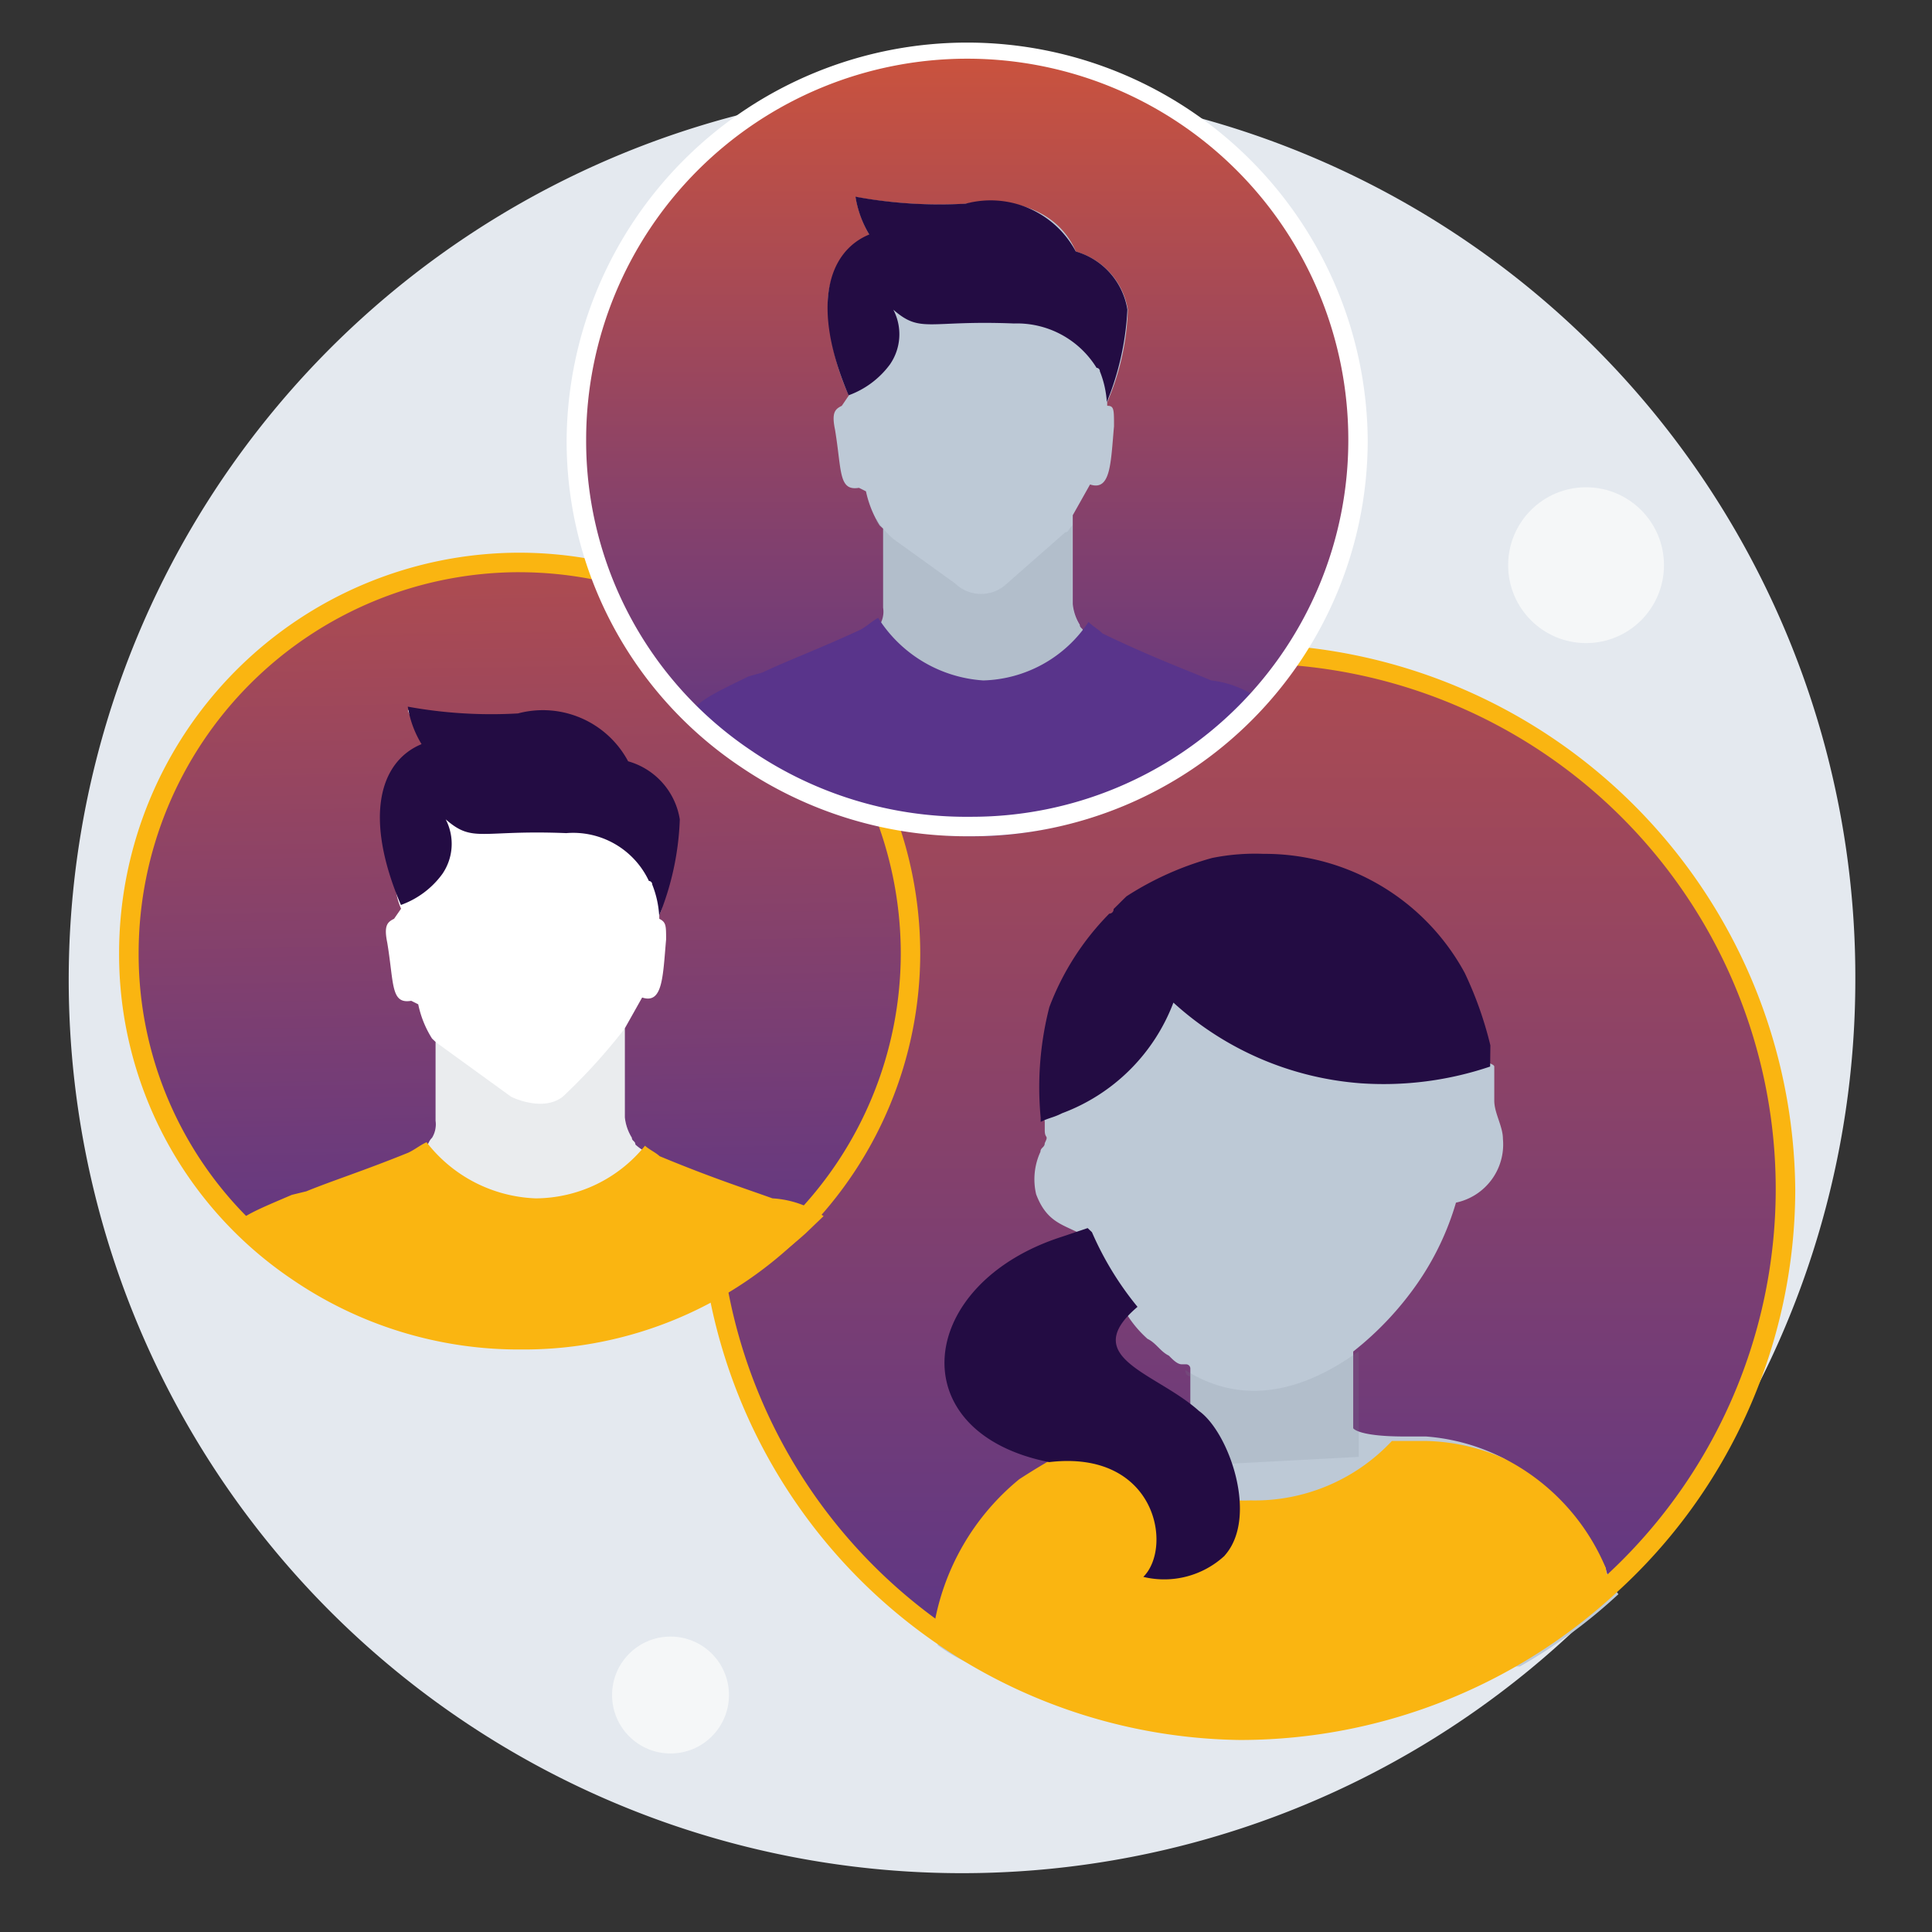
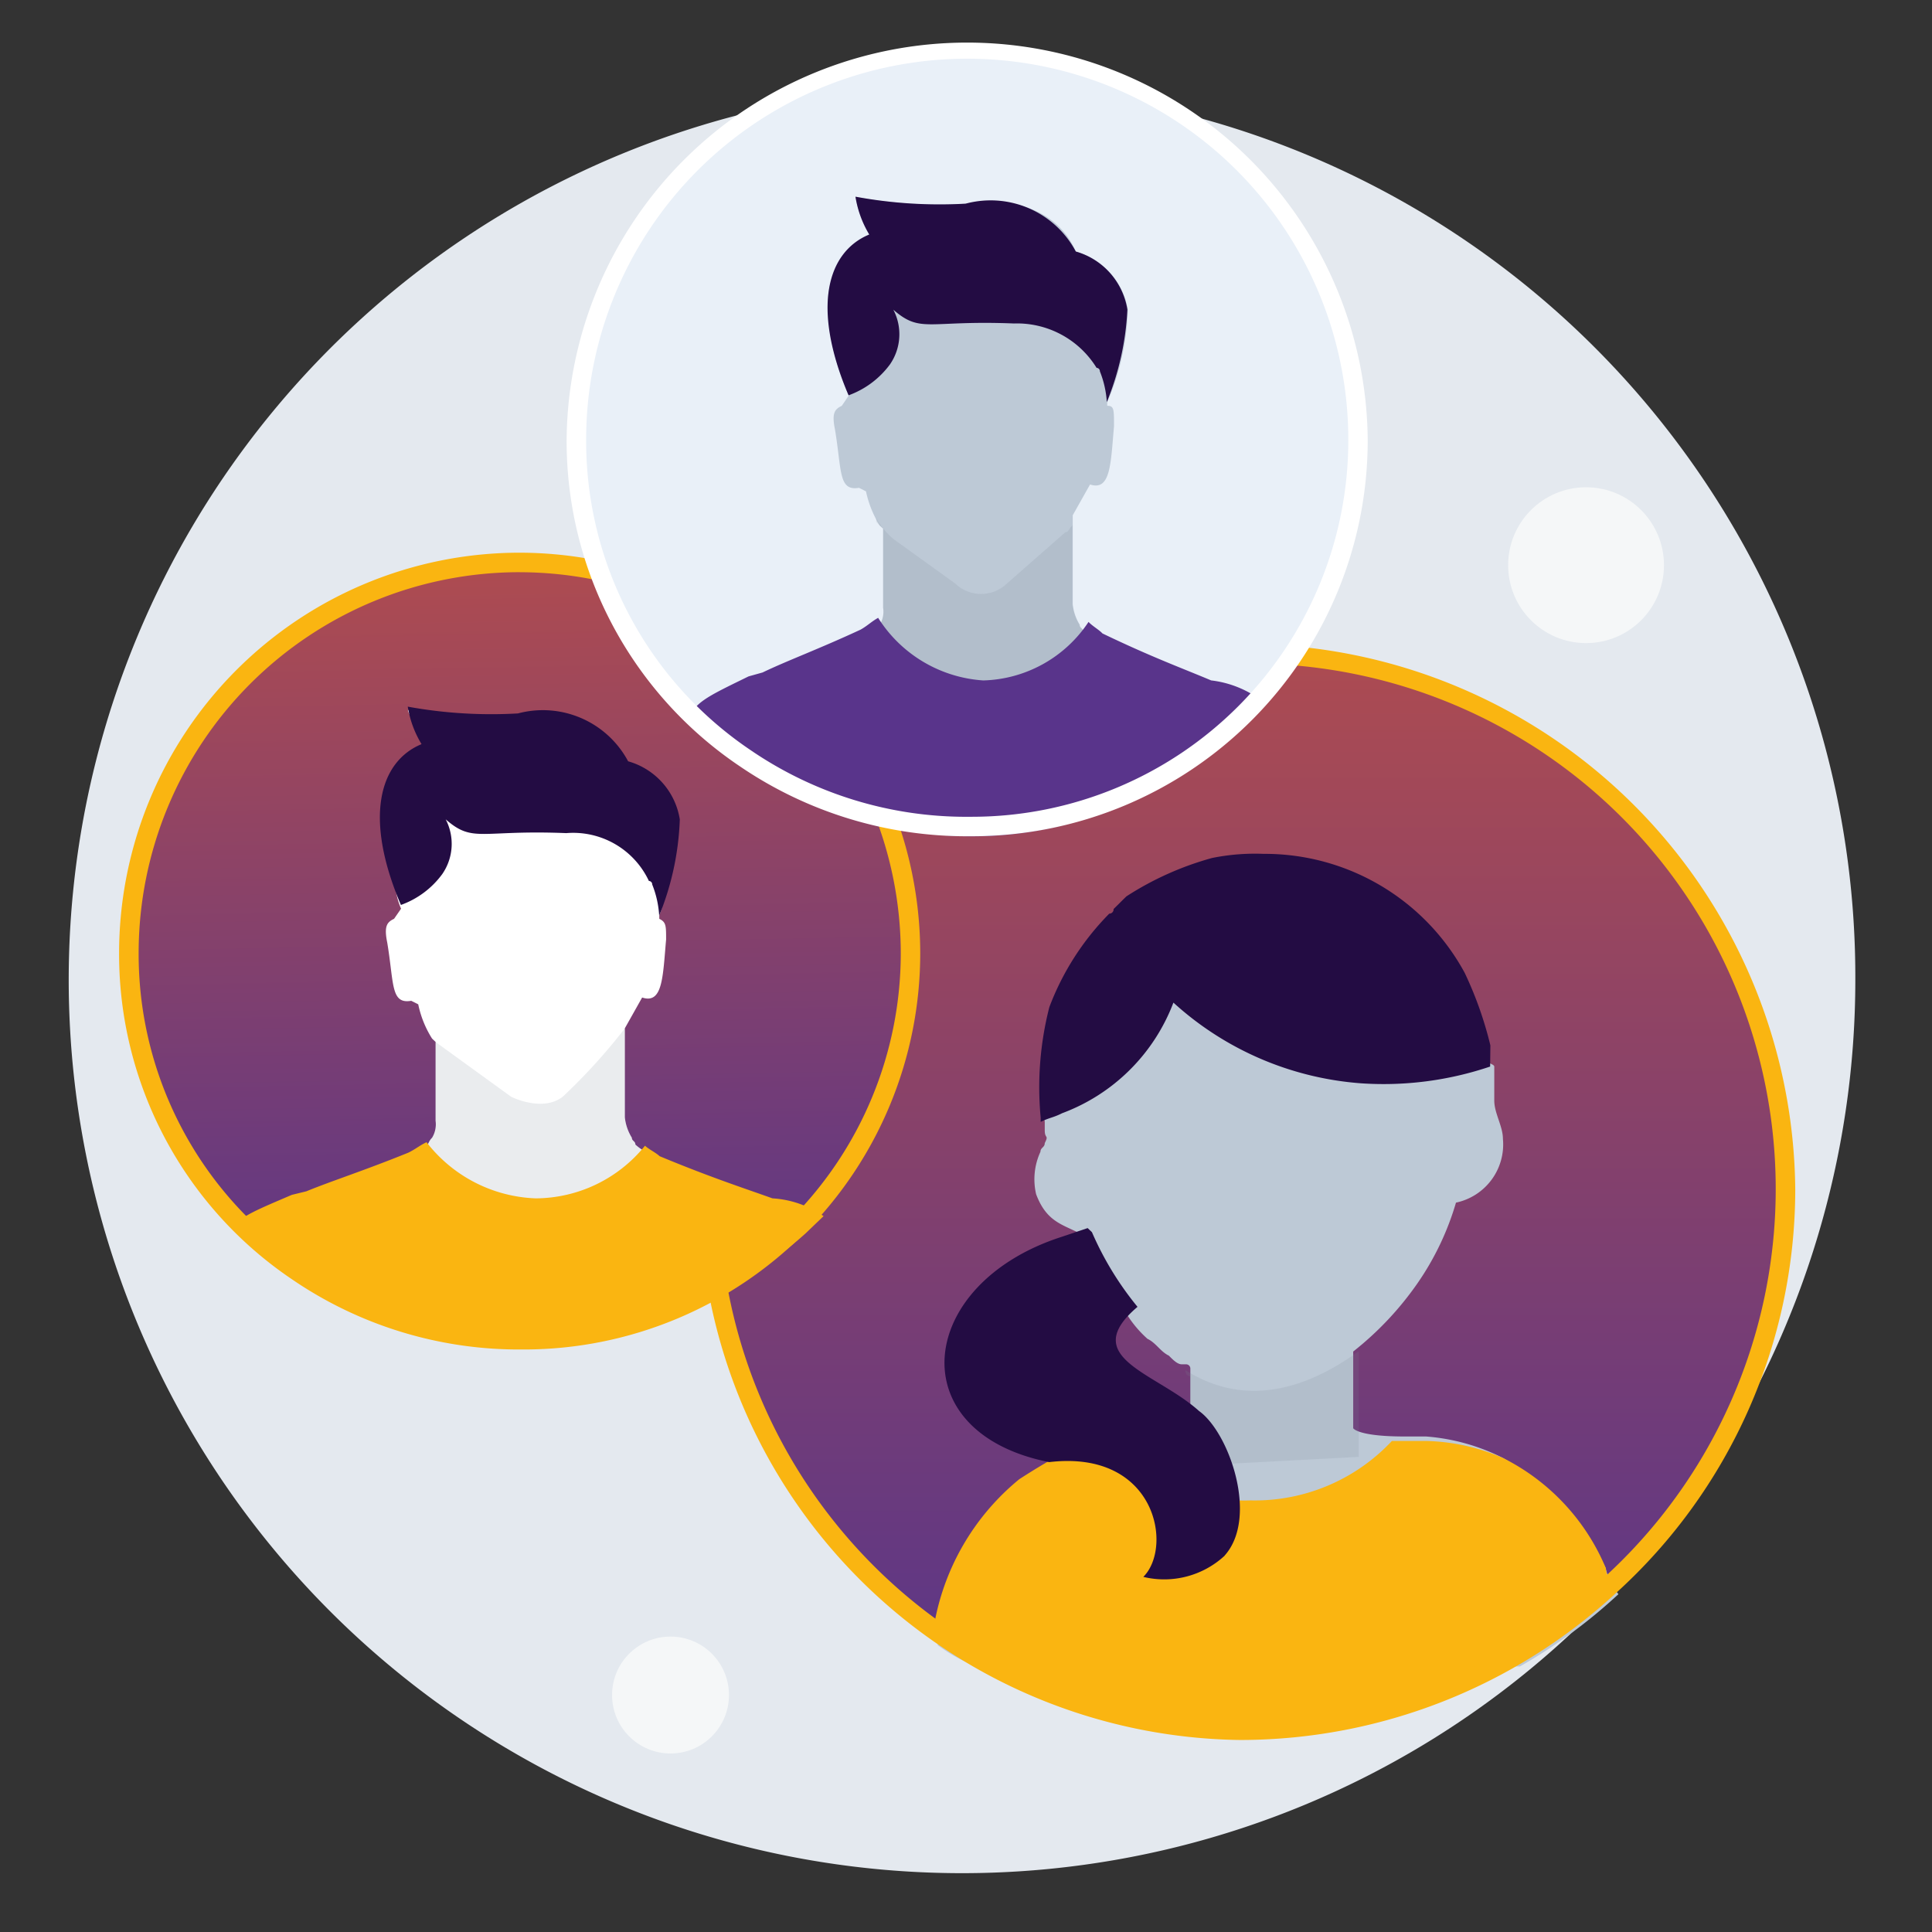
<svg xmlns="http://www.w3.org/2000/svg" xmlns:xlink="http://www.w3.org/1999/xlink" width="67" height="67" viewBox="0 0 67 67">
  <rect x="0" y="0" width="67" height="67" fill="#333333" stroke="none" />
  <defs>
    <clipPath id="clip-path">
      <rect id="Rectangle_23594" data-name="Rectangle 23594" width="61.957" height="63.599" fill="none" />
    </clipPath>
    <linearGradient id="linear-gradient" x1="0.5" y1="-0.36" x2="0.5" y2="1" gradientUnits="objectBoundingBox">
      <stop offset="0" stop-color="#cb533d" />
      <stop offset="1" stop-color="#57358a" />
    </linearGradient>
    <clipPath id="clip-path-3">
      <rect id="Rectangle_23590" data-name="Rectangle 23590" width="8.184" height="4.097" fill="none" />
    </clipPath>
    <linearGradient id="linear-gradient-2" x1="0.476" y1="-0.329" xlink:href="#linear-gradient" />
    <clipPath id="clip-path-4">
      <rect id="Rectangle_23591" data-name="Rectangle 23591" width="7.782" height="6.56" fill="none" />
    </clipPath>
    <linearGradient id="linear-gradient-3" x1="0.5" y1="0" xlink:href="#linear-gradient" />
    <clipPath id="clip-path-5">
      <rect id="Rectangle_23592" data-name="Rectangle 23592" width="8.107" height="6.681" fill="none" />
    </clipPath>
  </defs>
  <g id="Customers_icon" data-name="Customers icon" transform="translate(-147 -131.181)">
    <g id="Group_113490" data-name="Group 113490" transform="translate(149.384 132.541)">
      <g id="Group_113435" data-name="Group 113435" transform="translate(0 0)">
        <g id="Group_113446" data-name="Group 113446" clip-path="url(#clip-path)">
          <g id="Group_113445" data-name="Group 113445" transform="translate(0 0)">
            <g id="Group_113444" data-name="Group 113444" clip-path="url(#clip-path)">
              <path id="Path_209454" data-name="Path 209454" d="M61.957,33.4A30.979,30.979,0,1,1,30.992,2.43,30.872,30.872,0,0,1,61.957,33.4" transform="translate(0 -0.788)" fill="#e4e9ef" />
              <path id="Path_209455" data-name="Path 209455" d="M70.121,50.142A18.534,18.534,0,0,1,64.033,63.86a20.053,20.053,0,0,1-3.415,2.507,18.451,18.451,0,0,1-9.354,2.516,18.057,18.057,0,0,1-9.354-2.516c-.445-.3-.891-.44-1.336-.736A18.749,18.749,0,1,1,70.119,50.143Z" transform="translate(-10.584 -10.237)" fill="url(#linear-gradient)" />
              <path id="Path_209456" data-name="Path 209456" d="M67.776,66.735a8.818,8.818,0,0,0-3.563-3.826,7.063,7.063,0,0,0-2.672-.747H60.8c-1.628,0-1.782-.286-1.782-.286v-2.66a11.008,11.008,0,0,0,2.227-2.364,9.681,9.681,0,0,0,1.337-2.8,2.063,2.063,0,0,0,1.628-2.21c0-.439-.3-.89-.3-1.329V49.333c0-.153-1.023-.3-1.023-.451A6.421,6.421,0,0,0,62,46.376c-1.337-2.507-2.986-4.133-5.955-4.133-.594,0-1.188.153-1.781.153a10.722,10.722,0,0,0-2.97,1.33c-.149.143-.3.3-.445.44a.143.143,0,0,0-.149.138v.005a8.21,8.21,0,0,0-2.079,3.257,7.808,7.808,0,0,0-.3,3.682v.3c0,.3.149.143,0,.44,0,.153-.149.153-.149.3a2.275,2.275,0,0,0-.15,1.473c.446,1.187,1.188,1.034,1.93,1.629l-.149.143-.892.3c-3.711,1.187-3.415,3.691-1.929,5.606.594.736,1.336.736,2.822,1.034-.445,0-2.079,1.473-2.227,1.628A8.485,8.485,0,0,0,44.61,69.1v.3a5.8,5.8,0,0,0,1.338.737H64.8a18.376,18.376,0,0,0,3.416-2.507,2.227,2.227,0,0,1-.442-.894m-14.253-5.31a4.978,4.978,0,0,0-.594-.44c-.3-.143-.446-.3-.742-.44-.149,0-.149-.153-.3-.153-.742-.44-1.485-.88-1.485-1.473a1.531,1.531,0,0,1,.742-1.034,3.945,3.945,0,0,0,.742.89c.3.143.445.44.742.583.149.153.3.3.446.3h.149a.147.147,0,0,1,.149.145v1.625Z" transform="translate(-14.474 -13.706)" fill="#bdc9d6" />
              <path id="Path_209457" data-name="Path 209457" d="M67.86,76.329a18.943,18.943,0,0,1-12.769,5.023A18.672,18.672,0,0,1,44.4,78.1v-.3a8.385,8.385,0,0,1,2.969-5.156,25.185,25.185,0,0,1,2.762-1.554c-1.336-.3-2.613-.368-3.207-1.105l2.822.594a6.652,6.652,0,0,0,5.646,2.8,6.513,6.513,0,0,0,4.9-2.062h1.188a7.084,7.084,0,0,1,2.672.594,7.517,7.517,0,0,1,3.563,3.826c-.009.152.145.449.145.592" transform="translate(-14.406 -22.706)" fill="#fab511" />
              <g id="Group_113437" data-name="Group 113437" transform="translate(36.553 45.5)" opacity="0.157" style="mix-blend-mode: normal;isolation: isolate">
                <g id="Group_113436" data-name="Group 113436">
                  <g id="Group_113435-2" data-name="Group 113435" clip-path="url(#clip-path-3)">
                    <path id="Path_209458" data-name="Path 209458" d="M62.292,67.352v3.663l-8.184.434.5-2.373c.167,0,.167.217.333.217.334.225.5.44.836.651.168.218.334.218.5.434l.168.217V68.223s-.168,0-.168-.218c1.336.851,3.341,1.28,6.013-.653" transform="translate(-54.108 -67.352)" fill="#788494" />
                  </g>
                </g>
              </g>
              <path id="Path_209459" data-name="Path 209459" d="M65.457,49.193a11.548,11.548,0,0,1-4.451.583,10.848,10.848,0,0,1-6.533-2.8,6.582,6.582,0,0,1-3.861,3.836c-.3.153-.446.153-.742.3v-.143a11.2,11.2,0,0,1,.3-3.836,9.261,9.261,0,0,1,2.079-3.243.147.147,0,0,0,.149-.144V43.73c.149-.143.3-.3.447-.44a10.679,10.679,0,0,1,2.969-1.33,7.48,7.48,0,0,1,1.782-.143,7.888,7.888,0,0,1,6.978,4.126,12.828,12.828,0,0,1,.891,2.516Z" transform="translate(-16.164 -13.566)" fill="#230c43" />
              <path id="Path_209460" data-name="Path 209460" d="M54.673,72.392a3.085,3.085,0,0,1-2.822.736c1.039-1.033.446-4.419-3.266-3.98-5.2-1.034-4.6-6.2.445-7.816l.891-.3.149.143a10.921,10.921,0,0,0,1.58,2.588c-2.079,1.769.651,2.279,2.132,3.611,1.039.737,2.077,3.683.891,5.013" transform="translate(-14.586 -19.803)" fill="#230c43" />
              <path id="Path_209461" data-name="Path 209461" d="M51.184,69.057a19,19,0,1,1,.384-38.005A19.084,19.084,0,0,1,70.377,49.977h0a18.908,18.908,0,0,1-6.2,13.968,19.236,19.236,0,0,1-12.994,5.111m.184-37.331a18.328,18.328,0,0,0-.183,36.655,18.565,18.565,0,0,0,12.536-4.934,18.223,18.223,0,0,0-12.161-31.72h-.193" transform="translate(-10.503 -10.075)" fill="#fab511" />
              <path id="Path_209462" data-name="Path 209462" d="M30.2,40.414a13.494,13.494,0,0,1-3.7,9.26c-.241.235-.359.356-.6.591A13.281,13.281,0,0,1,16.7,53.826a13.649,13.649,0,0,1-7.762-2.373c-.6-.478-1.194-.955-1.792-1.425A13.528,13.528,0,1,1,30.2,40.407v.007" transform="translate(-1.003 -8.724)" fill="#e9f0f8" />
              <path id="Path_209463" data-name="Path 209463" d="M30.194,40.405A13.394,13.394,0,0,1,16.818,53.817H16.7a13.652,13.652,0,0,1-7.762-2.373,13.28,13.28,0,0,1-5.851-11.04,13.553,13.553,0,0,1,27.106,0Z" transform="translate(-1.002 -8.715)" fill="url(#linear-gradient-2)" />
              <path id="Path_209464" data-name="Path 209464" d="M28.269,52.121c-.243.236-.358.358-.6.594a13.28,13.28,0,0,1-9.194,3.56A13.72,13.72,0,0,1,10.711,53.9c-.594-.48-1.189-.959-1.79-1.425.243-.358.838-.6,1.912-1.067l.48-.122c.831-.358,1.912-.716,3.344-1.3a4.149,4.149,0,0,0,.358-.223,1.838,1.838,0,0,1,.236-.135c.122-.122.122-.243.243-.358a.9.9,0,0,0,.122-.588V45.946l-.122-.115a3.58,3.58,0,0,1-.48-1.189l-.243-.122c-.716.122-.594-.588-.831-2.013-.122-.594,0-.716.236-.831l.243-.351c-.426-.939-.169-2.506-.216-3.533a2.565,2.565,0,0,1,1.608-2.412c-.243-.4-1.081-.48-1.155-.946a16.013,16.013,0,0,0,3.824.243A3.345,3.345,0,0,1,22.3,36.34c.939.257.594,1.3.743,2.256-.027,1.108.77,1.952.331,2.959v.122c.236.115.236.236.236.716-.115,1.3-.115,2.25-.831,2.013l-.6,1.067v3.087a1.677,1.677,0,0,0,.243.709c0,.115.122.115.122.236a1.6,1.6,0,0,0,.25.189,1.012,1.012,0,0,1,.223.169c1.675.709,2.749,1.067,3.7,1.425a7.935,7.935,0,0,1,1.547.831" transform="translate(-2.894 -11.173)" fill="#fff" />
              <g id="Group_113440" data-name="Group 113440" transform="translate(12.12 34.301)" opacity="0.157" style="mix-blend-mode: normal;isolation: isolate">
                <g id="Group_113439" data-name="Group 113439">
                  <g id="Group_113438" data-name="Group 113438" clip-path="url(#clip-path-4)">
                    <path id="Path_209465" data-name="Path 209465" d="M25.723,55l-1.385,2.337h-3.79l-2.29-.676-.318-1.594a1.838,1.838,0,0,1,.236-.135c.122-.122.122-.243.243-.358a.9.9,0,0,0,.122-.588V51.248l2.621,1.9s1.081.547,1.79,0a20.337,20.337,0,0,0,2.155-2.371v3.087a1.677,1.677,0,0,0,.243.709c0,.115.122.115.122.236a1.6,1.6,0,0,0,.25.189" transform="translate(-17.941 -50.775)" fill="#788494" />
                  </g>
                </g>
              </g>
              <path id="Path_209466" data-name="Path 209466" d="M28.924,59.184l-.632.606a14.278,14.278,0,0,1-9.725,3.653,14.711,14.711,0,0,1-8.209-2.433c-.631-.493-1.263-.978-1.894-1.463.253-.363.884-.613,2.02-1.1l.5-.122c.886-.363,2.021-.724,3.539-1.341.251-.122.378-.241.631-.363a5.013,5.013,0,0,0,3.788,1.948,4.9,4.9,0,0,0,3.788-1.826c.126.122.38.241.506.363,1.769.735,2.9,1.1,3.915,1.463a3.447,3.447,0,0,1,1.767.613" transform="translate(-2.746 -18.371)" fill="#fab511" />
              <path id="Path_209467" data-name="Path 209467" d="M25.655,41.5a3.441,3.441,0,0,0-.241-1.069.119.119,0,0,0-.115-.122h0a2.9,2.9,0,0,0-2.866-1.659c-2.985-.122-3.223.356-4.181-.478a1.841,1.841,0,0,1-.12,1.9,3.053,3.053,0,0,1-1.433,1.069c-1.313-3.084-.717-4.986.716-5.577a3.589,3.589,0,0,1-.478-1.3,16.133,16.133,0,0,0,3.821.235,3.353,3.353,0,0,1,3.821,1.66,2.5,2.5,0,0,1,1.792,2.016,9.762,9.762,0,0,1-.711,3.327" transform="translate(-5.18 -11.118)" fill="#230c43" />
              <path id="Path_209468" data-name="Path 209468" d="M16.463,53.992a13.927,13.927,0,0,1-7.878-2.431,13.6,13.6,0,0,1-6-11.32,13.892,13.892,0,0,1,13.89-13.881h.01A13.91,13.91,0,0,1,30.368,40.242h0A13.747,13.747,0,0,1,16.655,53.992h-.192Zm.014-26.956A13.215,13.215,0,0,0,3.263,40.242,12.925,12.925,0,0,0,8.966,51a13.258,13.258,0,0,0,7.5,2.314h.19A13.071,13.071,0,0,0,29.693,40.243h0A13.234,13.234,0,0,0,16.486,27.037Z" transform="translate(-0.839 -8.553)" fill="#fab511" />
              <path id="Path_209469" data-name="Path 209469" d="M53.17,14.066a13.494,13.494,0,0,1-3.7,9.26c-.241.235-.359.356-.6.591a13.242,13.242,0,0,1-9.194,3.561,13.649,13.649,0,0,1-7.762-2.373c-.6-.478-1.194-.955-1.792-1.425A13.494,13.494,0,0,1,39.561.54,13.643,13.643,0,0,1,53.17,14.066" transform="translate(-8.457 -0.175)" fill="#e9f0f8" />
-               <path id="Path_209470" data-name="Path 209470" d="M53.169,14.053A13.394,13.394,0,0,1,39.793,27.465h-.117a13.652,13.652,0,0,1-7.762-2.373,13.28,13.28,0,0,1-5.851-11.04,13.553,13.553,0,1,1,27.106,0Z" transform="translate(-8.456 -0.162)" fill="url(#linear-gradient-3)" />
              <path id="Path_209471" data-name="Path 209471" d="M51.249,25.774c-.243.236-.358.358-.6.594a13.25,13.25,0,0,1-9.194,3.56,13.653,13.653,0,0,1-7.762-2.371c-.594-.48-1.2-.953-1.79-1.425.243-.358.838-.6,1.912-1.067l.48-.122c.831-.358,1.905-.716,3.344-1.3.236-.122.358-.243.594-.358a.854.854,0,0,0,.149-.223.333.333,0,0,1,.095-.128.881.881,0,0,0,.115-.594V19.6l-.115-.108a.007.007,0,0,0-.007-.007c-.041-.068-.081-.135-.115-.2a3.714,3.714,0,0,1-.358-.98l-.243-.122c-.716.122-.594-.594-.831-2.02-.122-.588,0-.709.236-.824l.243-.358a8.062,8.062,0,0,1-.716-2.966,2.677,2.677,0,0,1,1.432-2.608,3.7,3.7,0,0,1-.48-1.311,16.1,16.1,0,0,0,3.824.236c1.2-.236,3.108,0,3.817,1.662a2.513,2.513,0,0,1,1.8,2.013,8.735,8.735,0,0,1-.716,3.209v.122c.236,0,.236.115.236.709-.115,1.3-.115,2.256-.831,2.02l-.6,1.067v3.081a1.674,1.674,0,0,0,.243.716c0,.122.122.122.122.236.1.1.3.2.426.311a.294.294,0,0,1,.047.041c1.675.716,2.749,1.067,3.7,1.425a16.175,16.175,0,0,1,1.547.831" transform="translate(-10.35 -2.626)" fill="#bdc9d6" />
              <g id="Group_113443" data-name="Group 113443" transform="translate(27.975 16.615)" opacity="0.157" style="mix-blend-mode: normal;isolation: isolate">
                <g id="Group_113442" data-name="Group 113442">
                  <g id="Group_113441" data-name="Group 113441" clip-path="url(#clip-path-5)">
                    <path id="Path_209472" data-name="Path 209472" d="M49.518,31.276l-7.431-1.351-.676.676.054-2.189a.333.333,0,0,1,.095-.128.88.88,0,0,0,.115-.594V24.953l-.115-.108a.007.007,0,0,0-.007-.007l-.115-.122v-.122a2.756,2.756,0,0,0,.594.716l2.148,1.547a1.293,1.293,0,0,0,1.79,0L48,25.075c.115,0,.115-.122.243-.236v2.729a1.674,1.674,0,0,0,.243.716c0,.122.122.122.122.236.1.1.3.2.426.311Z" transform="translate(-41.411 -24.595)" fill="#788494" />
                  </g>
                </g>
              </g>
              <path id="Path_209473" data-name="Path 209473" d="M51.719,32.544c-.241.272-.364.409-.608.675a12.861,12.861,0,0,1-17.27,1.357c-.608-.547-1.216-1.084-1.824-1.622.241-.409.851-.682,1.946-1.22l.486-.136c.851-.409,1.946-.811,3.4-1.486.241-.136.365-.272.608-.409a4.671,4.671,0,0,0,3.648,2.171,4.524,4.524,0,0,0,3.649-2.03c.121.136.364.272.482.4,1.7.819,2.8,1.219,3.77,1.629a3.612,3.612,0,0,1,1.708.67" transform="translate(-10.388 -9.637)" fill="#59348b" />
              <path id="Path_209474" data-name="Path 209474" d="M48.637,15.211a3.441,3.441,0,0,0-.241-1.069.119.119,0,0,0-.115-.122h0a3.24,3.24,0,0,0-2.866-1.538c-2.986-.121-3.224.357-4.182-.478a1.839,1.839,0,0,1-.119,1.9,3.092,3.092,0,0,1-1.433,1.069c-1.314-3.091-.716-4.985.717-5.577a3.629,3.629,0,0,1-.478-1.311,16.024,16.024,0,0,0,3.82.242,3.346,3.346,0,0,1,3.821,1.659A2.507,2.507,0,0,1,49.35,12a9.726,9.726,0,0,1-.713,3.207" transform="translate(-12.637 -2.624)" fill="#230c43" />
              <path id="Path_209475" data-name="Path 209475" d="M39.63,27.641h-.123A13.978,13.978,0,0,1,31.56,25.21a13.594,13.594,0,0,1-6-11.32,13.891,13.891,0,0,1,27.781,0h0A13.734,13.734,0,0,1,39.63,27.641m-.12-.676h.119A13.058,13.058,0,0,0,52.668,13.891h0a13.215,13.215,0,0,0-26.431,0,12.922,12.922,0,0,0,5.7,10.761,13.251,13.251,0,0,0,7.5,2.314Z" transform="translate(-8.294 0)" fill="#fff" />
            </g>
          </g>
        </g>
      </g>
      <circle id="Ellipse_2583" data-name="Ellipse 2583" cx="2.702" cy="2.702" r="2.702" transform="translate(49.917 15.538)" fill="#f5f7f8" />
      <circle id="Ellipse_2584" data-name="Ellipse 2584" cx="2.027" cy="2.027" r="2.027" transform="translate(18.842 55.395)" fill="#f5f7f8" />
    </g>
    <g id="Rectangle_24453" data-name="Rectangle 24453" transform="translate(147 131.181)" fill="none" stroke="#707070" stroke-width="1" opacity="0">
-       <rect width="67" height="67" stroke="none" />
      <rect x="0.5" y="0.5" width="66" height="66" fill="none" />
    </g>
  </g>
</svg>